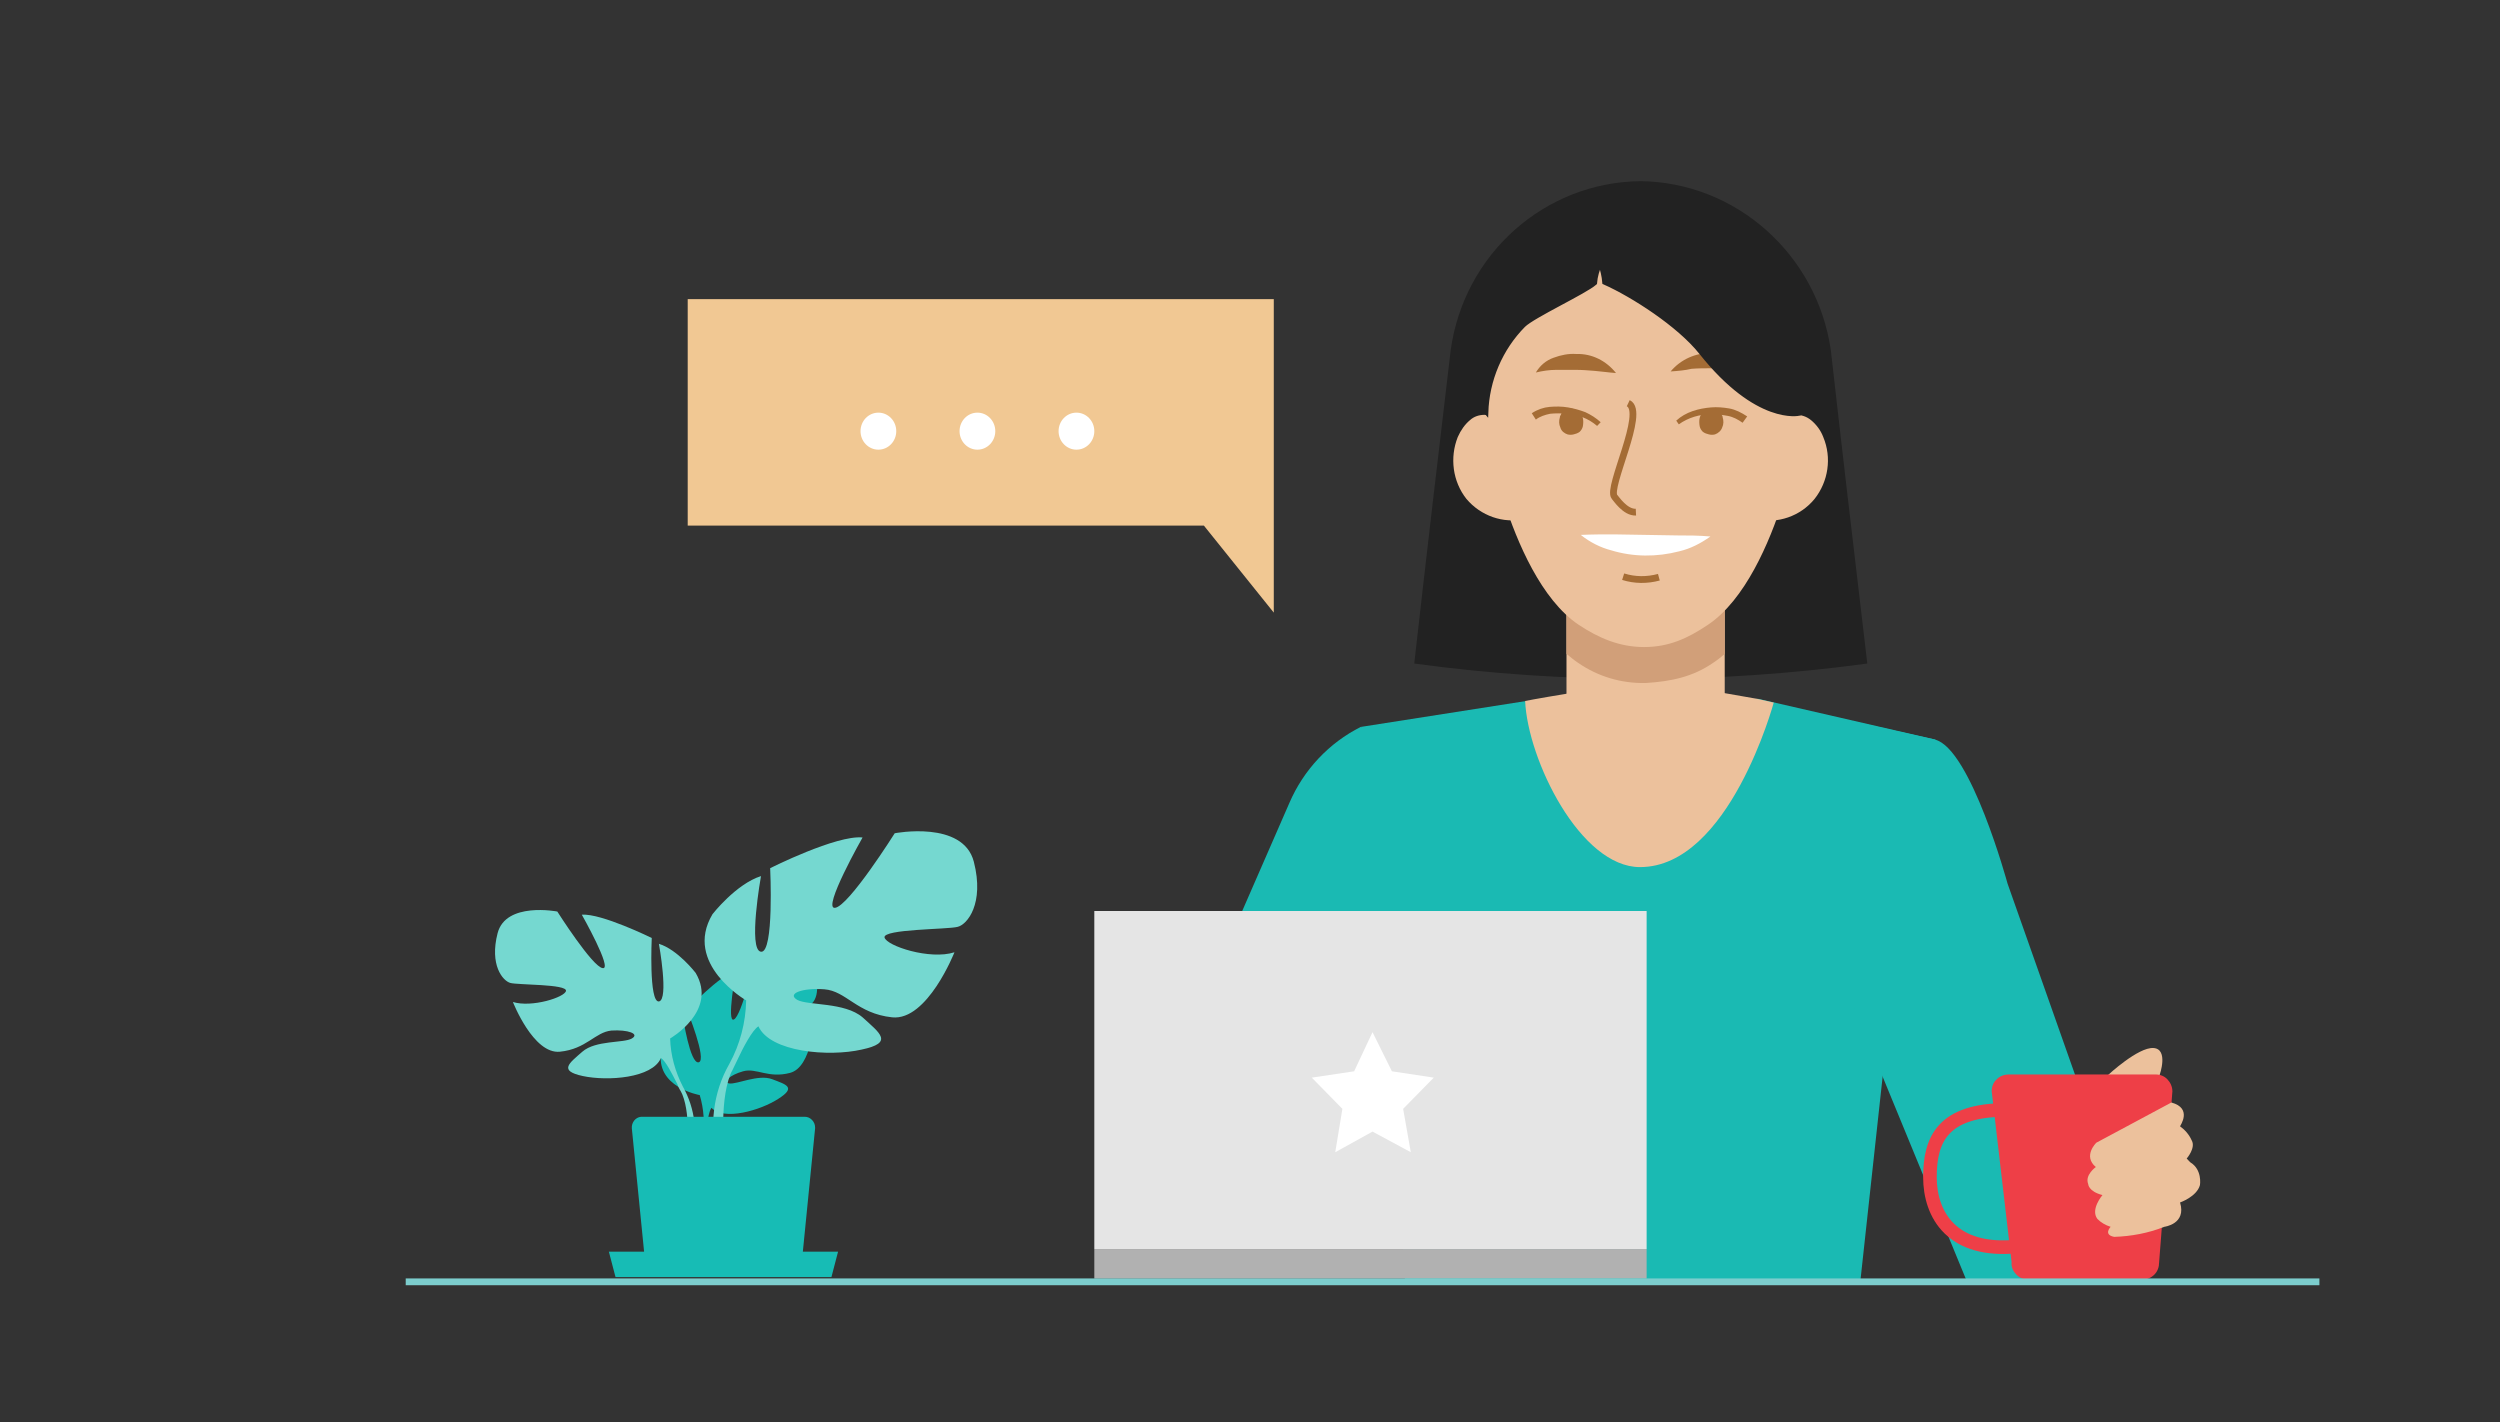
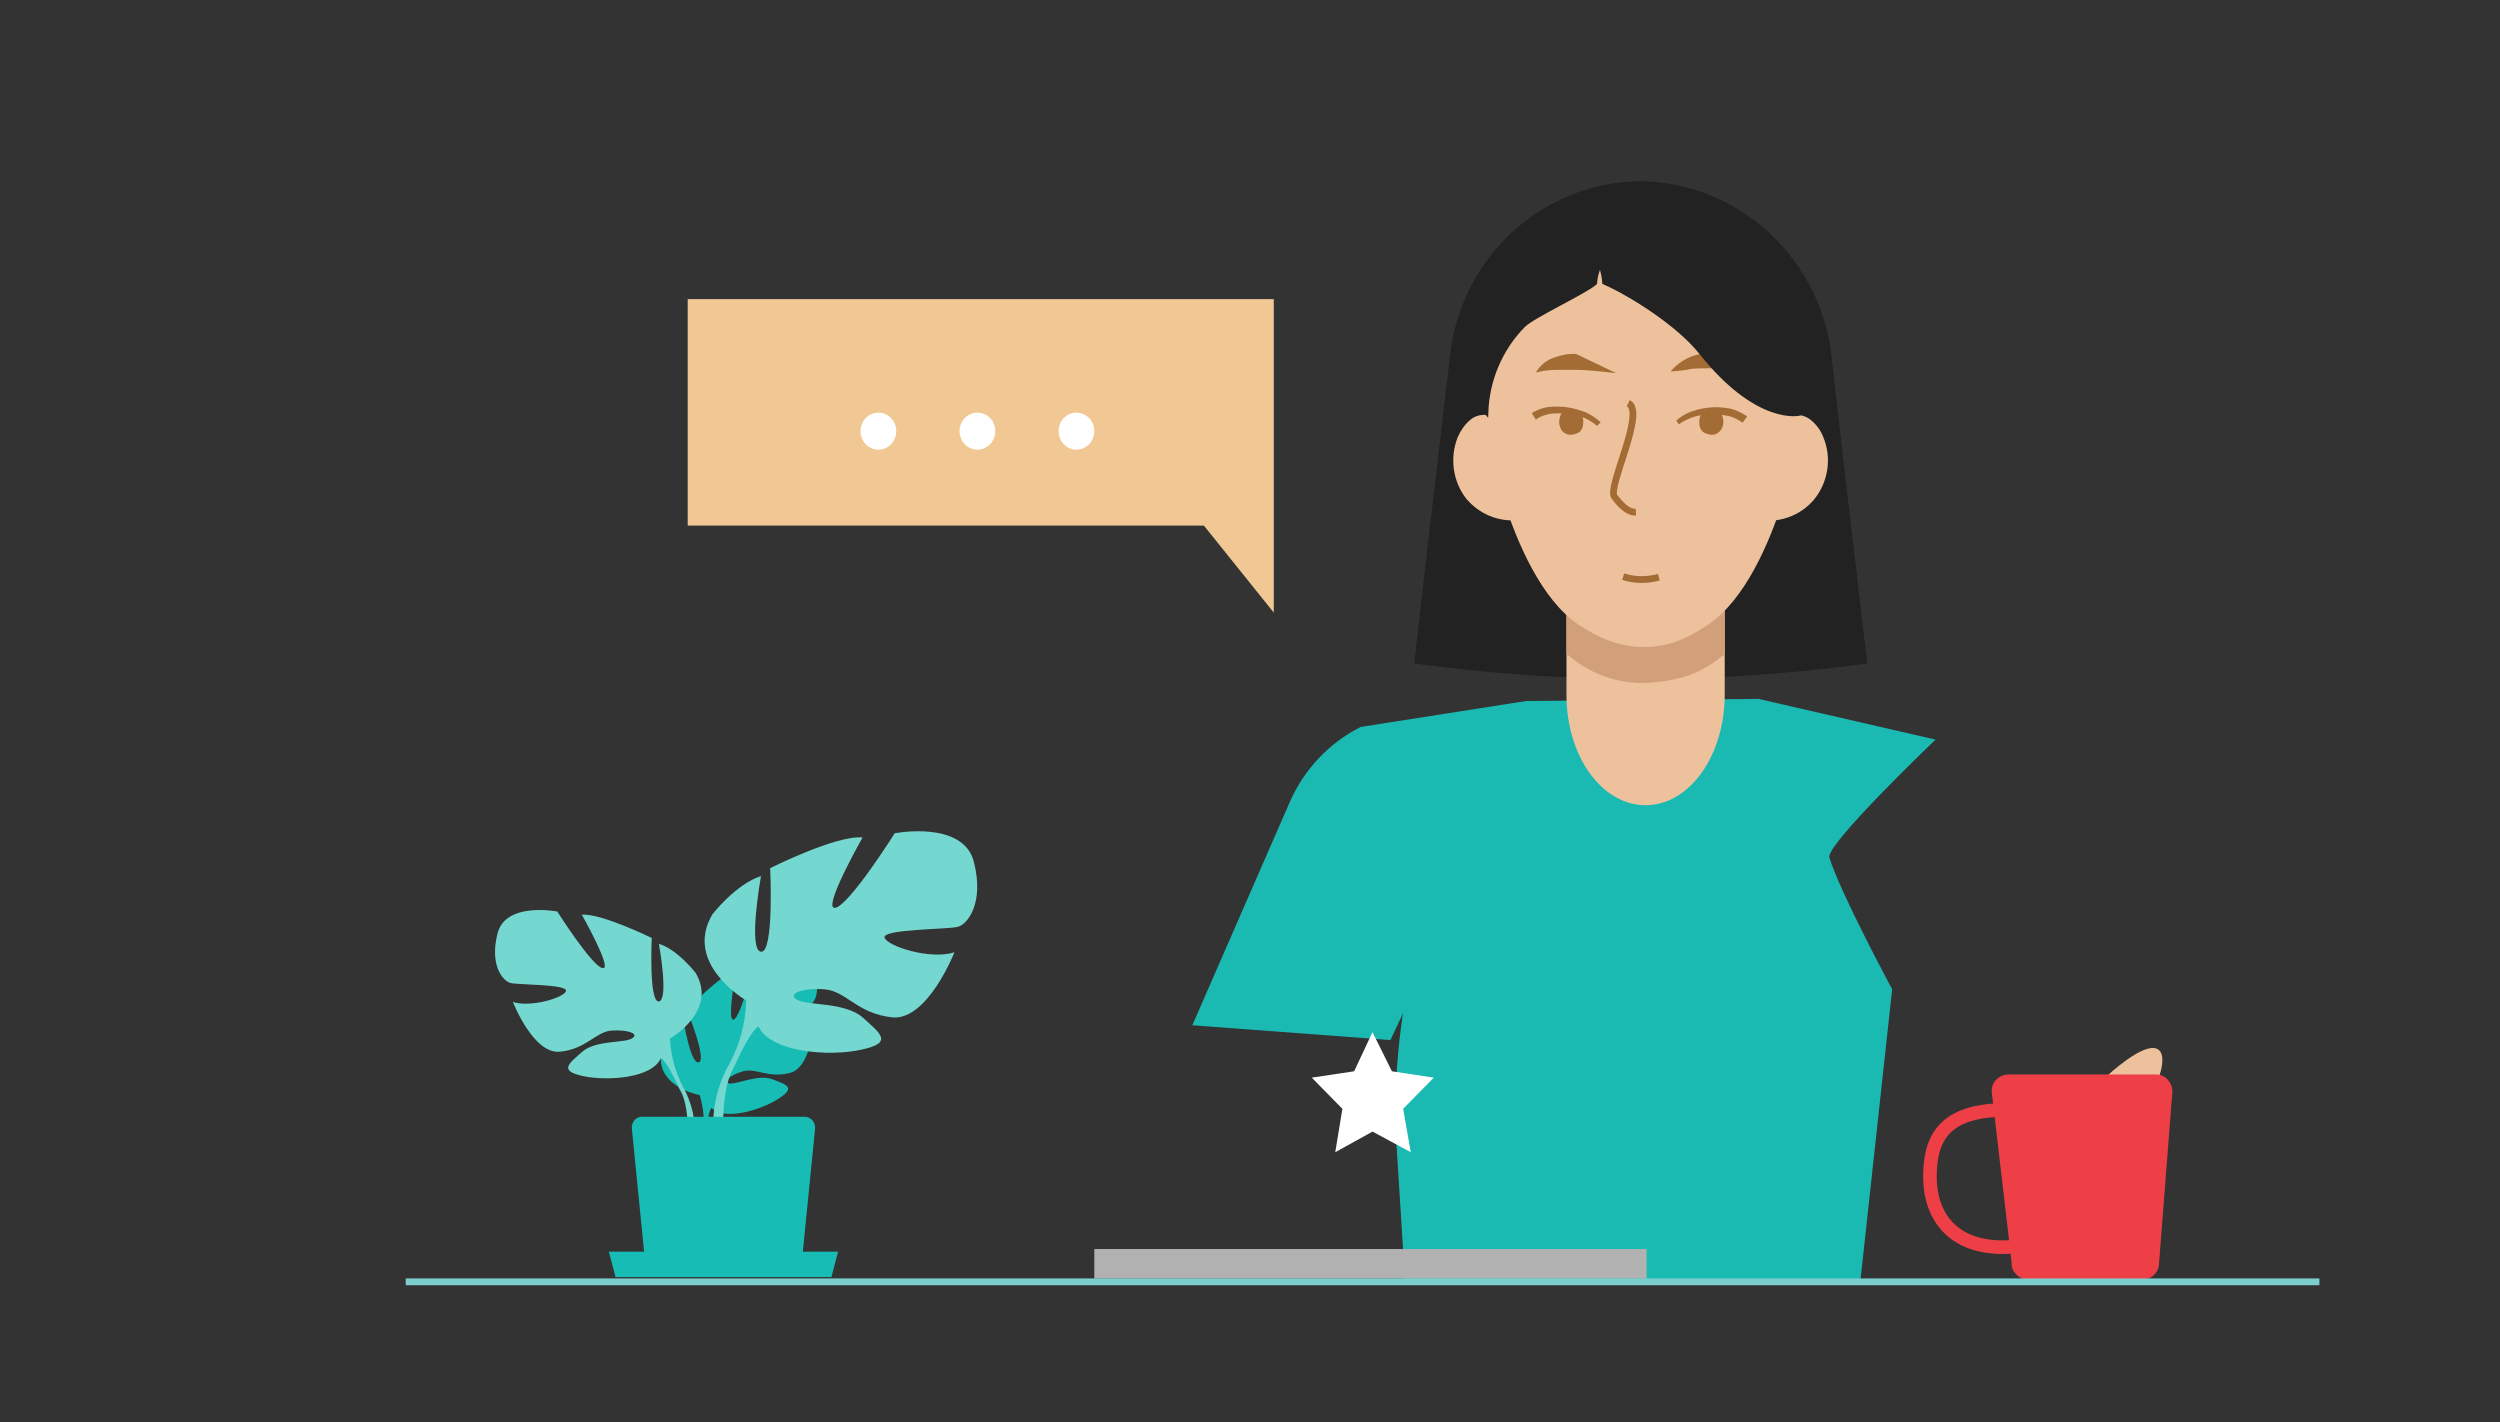
<svg xmlns="http://www.w3.org/2000/svg" width="552" height="314" viewBox="0 0 552 314" fill="none">
  <rect x="0" y="0" width="552" height="314" fill="#333333" stroke="none" />
  <path d="M166.561 212.246C166.561 212.246 163.743 224.276 162.053 225.094C160.362 226.028 162.503 214.348 162.503 214.348C158.897 215.283 151.683 222.992 151.683 222.992C151.683 222.992 156.192 234.088 154.276 234.555C152.36 235.022 150.782 224.51 150.782 224.51C147.739 226.846 146.048 231.985 146.048 231.985C144.47 240.044 154.501 241.796 154.501 241.796C155.403 244.833 155.628 247.987 155.177 251.024C154.276 255.579 155.29 260.368 157.995 264.222L158.784 263.638C158.784 263.638 155.515 256.98 155.741 252.425C155.741 252.308 155.741 252.075 155.741 251.724C155.854 251.024 155.854 250.556 155.854 250.206C156.079 248.104 156.53 245.3 157.093 244.6C156.981 244.483 156.868 244.366 156.755 244.249L157.093 244.6C159.798 247.52 167.913 245.184 171.858 242.614C175.916 240.044 173.549 239.46 170.506 238.292C167.463 237.124 162.729 239.46 161.038 239.227C159.347 238.993 161.151 237.358 164.081 236.54C167.012 235.723 169.604 238.176 174.45 236.891C179.297 235.606 179.748 225.211 179.748 225.211C176.817 227.43 170.393 227.78 169.829 226.729C169.153 225.678 177.832 222.524 179.072 221.707C180.311 220.889 181.664 217.268 178.283 212.246C175.014 207.107 166.561 212.246 166.561 212.246Z" fill="#17BCB5" />
  <path d="M147.964 229.299C147.964 229.299 158.559 223.226 153.599 214.816C153.599 214.816 149.655 209.677 145.484 208.392C145.484 208.392 147.738 220.773 145.484 221.123C143.23 221.357 143.906 207.107 143.906 207.107C143.906 207.107 132.748 201.618 128.465 201.968C128.465 201.968 135.341 214.115 133.086 213.765C130.832 213.531 123.055 201.267 123.055 201.267C123.055 201.267 111.672 199.048 109.868 206.056C108.065 213.064 110.995 216.568 112.686 217.035C114.377 217.502 125.197 217.269 124.971 218.787C124.746 220.189 117.42 222.525 113.25 221.24C113.25 221.24 117.758 232.803 123.619 232.219C129.48 231.635 131.396 227.898 135.002 227.547C138.609 227.314 141.314 228.248 139.511 229.299C137.707 230.35 131.508 229.65 128.578 232.219C125.648 234.789 123.281 236.424 128.691 237.592C134.213 238.76 144.019 238.059 145.935 233.621L146.161 233.037C146.048 233.27 146.048 233.387 145.935 233.621C146.95 234.205 148.415 237.125 149.542 239.344C149.655 239.694 149.88 240.278 150.331 240.979C150.443 241.213 150.556 241.446 150.669 241.68C152.698 246.702 151.571 255.462 151.571 255.462L152.698 255.813C154.163 250.44 153.487 244.717 150.782 239.928C149.091 236.658 148.077 233.037 147.964 229.299Z" fill="#75D8D0" />
  <path d="M215.026 190.288C212.659 181.061 197.556 183.981 197.556 183.981C197.556 183.981 187.412 200.099 184.369 200.449C181.438 200.8 190.455 184.915 190.455 184.915C184.707 184.331 170.055 191.689 170.055 191.689C170.055 191.689 170.956 210.494 168.026 210.144C165.096 209.793 168.026 193.441 168.026 193.441C162.503 195.193 157.319 201.851 157.319 201.851C150.782 212.83 164.757 220.889 164.757 220.889C164.645 225.795 163.405 230.584 161.038 234.905C157.431 241.213 156.53 248.805 158.446 255.813L160.024 255.345C160.024 255.345 158.671 243.782 161.263 237.241C161.376 237.008 161.489 236.657 161.714 236.307C162.165 235.373 162.503 234.672 162.729 234.205C164.081 231.285 166.11 227.43 167.462 226.613C167.35 226.379 167.237 226.145 167.124 225.912C167.237 226.145 167.35 226.379 167.462 226.613C170.055 232.336 183.016 233.387 190.23 231.752C197.443 230.233 194.287 228.131 190.455 224.627C186.51 221.24 178.395 222.057 176.028 220.773C173.661 219.371 177.155 218.086 182.002 218.437C186.848 218.787 189.215 223.809 196.992 224.627C204.769 225.445 210.743 210.261 210.743 210.261C205.333 212.013 195.752 208.859 195.301 206.99C194.963 205.121 209.165 205.238 211.419 204.654C213.56 204.187 217.392 199.515 215.026 190.288Z" fill="#75D8D0" />
  <path d="M362.223 40.434C341.259 40.667 323.677 56.318 320.746 77.342C318.041 100.235 315.336 123.128 312.744 146.138C345.655 150.576 378.904 150.576 411.815 146.138C409.11 123.245 406.405 100.352 403.813 77.342C400.769 56.435 383.074 40.667 362.223 40.434Z" fill="#222222" stroke="#222222" stroke-width="0.868" stroke-miterlimit="10" />
  <path d="M308.236 251.024L310.264 283.261L410.8 282.56L417.788 218.437C417.788 218.437 406.292 197.062 403.925 189.353C403.023 186.55 427.369 163.307 427.369 163.307L388.259 154.313L336.976 154.781L300.459 160.504C300.459 160.504 322.55 180.477 319.619 187.718C305.869 221.123 308.236 251.024 308.236 251.024Z" fill="#1ABAB3" />
  <path d="M306.996 229.649L263.265 226.379L284.679 177.323C287.835 169.965 293.471 164.008 300.459 160.504L333.144 174.286L306.996 229.649Z" fill="#1ABAB3" />
-   <path d="M363.575 201.15H241.625V275.786H363.575V201.15Z" fill="#E5E5E5" />
  <path d="M363.575 275.785H241.625V282.326H363.575V275.785Z" fill="#B1B1B1" />
-   <path d="M434.131 282.56H474.143L443.261 195.077C443.261 195.077 435.146 165.293 427.256 163.308L407.307 158.869L394.007 185.032L434.131 282.56Z" fill="#1ABAB3" />
  <path d="M465.464 237.359C465.464 237.359 472.114 231.168 475.495 231.402C478.877 231.636 476.848 237.359 476.848 237.359H465.464Z" fill="#ECC19C" />
  <path d="M447.882 282.56C446.867 282.56 445.965 282.209 445.177 281.392C444.5 280.691 444.049 279.756 444.162 278.705L439.766 240.979C439.766 239.928 440.105 238.993 440.894 238.292C441.57 237.592 442.584 237.241 443.486 237.241H475.946C476.96 237.241 477.862 237.592 478.538 238.292C479.215 238.993 479.665 239.928 479.665 240.979L476.735 278.705C476.735 279.756 476.397 280.691 475.721 281.392C475.044 282.092 474.03 282.56 473.128 282.56H447.882Z" fill="#EE3F47" />
  <path d="M445.515 275.202C430.975 276.72 426.129 268.194 426.129 259.901C426.129 251.608 428.947 245.067 443.035 245.067" stroke="#EE3F47" stroke-width="3" />
-   <path d="M479.44 243.432L462.872 252.308C462.872 252.308 459.829 255.228 462.759 257.681C462.759 257.681 460.28 259.433 461.069 261.419C461.069 261.419 461.069 263.054 464.224 263.872C464.224 263.872 461.519 267.025 463.097 269.128C463.886 269.945 464.901 270.529 466.028 270.88C466.028 270.88 464.337 272.632 466.817 273.099C470.536 272.982 474.368 272.281 477.862 270.88C477.862 270.88 482.821 270.296 481.356 265.507C481.356 265.507 485.075 264.222 485.752 261.652C485.752 261.652 486.315 258.265 483.61 256.63L482.821 255.812C482.821 255.812 484.85 253.476 483.948 251.841C483.385 250.556 482.483 249.505 481.356 248.688C481.356 248.571 484.174 244.716 479.44 243.432Z" fill="#ECC19C" />
-   <path d="M370.113 150.576C363.688 151.277 357.377 151.86 350.952 152.561C348.022 152.912 349.6 152.561 346.782 153.029C345.88 153.145 337.765 154.547 336.751 154.78C337.315 167.745 348.924 191.456 362.11 191.456C381.834 191.456 391.64 155.131 391.64 155.131L388.033 154.313L380.031 152.912C378.679 153.029 378.791 146.605 377.552 146.721C373.832 147.305 373.945 150.225 370.113 150.576Z" fill="#ECC19C" />
  <path d="M89.581 283.027H512.126" stroke="#7CCDCD" stroke-width="1.5" stroke-miterlimit="10" />
  <path d="M298.993 236.541L289.639 237.942L296.401 244.833L294.823 254.411L303.051 249.856L311.504 254.411L309.813 244.833L316.576 237.942L307.334 236.541L303.051 227.897L298.993 236.541Z" fill="white" />
  <path d="M185.045 276.37H177.268L179.973 249.156V248.922C179.973 248.338 179.748 247.754 179.297 247.287C178.846 246.82 178.283 246.586 177.719 246.586H141.765H141.54C140.3 246.703 139.398 247.871 139.511 249.156L142.216 276.37H134.439L135.904 281.976H142.779H176.705H183.58L185.045 276.37Z" fill="#17BCB5" />
  <path d="M362.448 139.48L363.575 161.906" stroke="#FF0000" stroke-width="2" stroke-miterlimit="10" />
  <path d="M345.88 130.253L380.82 130.136V153.379C380.82 166.811 373.043 177.79 363.35 177.79C353.657 177.79 345.88 166.928 345.88 153.496V130.253V130.253Z" fill="#ECC19C" />
  <path d="M345.88 144.386C346.782 145.087 347.571 145.788 348.473 146.372C352.868 149.408 358.053 150.927 363.35 150.81C369.098 150.46 373.832 149.408 378.228 146.372C379.129 145.788 380.031 145.087 380.82 144.386V130.02L345.88 130.136V144.386V144.386Z" fill="#D19F79" />
  <path d="M330.552 93.694C330.101 92.526 329.087 91.709 327.847 91.592C326.607 91.592 325.48 91.942 324.578 92.76C323.451 93.694 322.55 94.979 321.873 96.497C320.07 101.053 320.746 106.309 323.789 110.163C326.945 113.901 331.904 115.653 336.638 114.601" fill="#ECC19C" />
  <path d="M393.781 93.694C394.232 92.526 395.247 91.709 396.486 91.592C397.726 91.592 398.853 91.942 399.868 92.76C400.995 93.694 402.009 94.979 402.573 96.497C404.489 101.053 403.7 106.309 400.657 110.163C397.501 114.017 392.542 115.653 387.808 114.718" fill="#ECC19C" />
  <path d="M363.012 142.867C357.602 142.867 352.981 140.881 348.585 137.961C340.357 132.472 334.947 119.74 332.017 110.513C329.087 101.286 328.41 95.68 328.185 85.985L327.847 82.014C327.847 63.443 343.401 48.259 362.674 48.259C381.947 48.259 397.501 63.326 397.501 82.014V85.985C397.275 95.563 396.599 101.286 393.669 110.513C390.738 119.74 385.328 132.472 377.1 137.961C372.592 140.998 368.422 142.867 363.012 142.867Z" fill="#ECC19C" />
  <path d="M358.391 127.333C360.983 128.151 363.688 128.151 366.28 127.45" stroke="#A46C35" stroke-width="1.5" stroke-miterlimit="10" />
-   <path d="M349.036 118.106C351.628 117.989 353.995 117.989 356.362 117.989L363.35 118.106L370.338 118.223C372.705 118.223 375.072 118.223 377.664 118.456C375.523 119.975 373.269 121.143 370.789 121.727C365.83 123.012 360.645 123.012 355.686 121.493C353.432 120.909 351.065 119.741 349.036 118.106Z" fill="white" />
  <path d="M378.002 90.19C375.973 90.424 374.846 91.709 375.297 94.162C375.41 94.629 375.635 94.979 375.973 95.33C376.424 95.68 376.875 95.797 377.326 95.914C377.777 96.03 378.228 96.03 378.678 95.914C379.355 95.68 380.031 95.096 380.256 94.395C380.594 93.694 380.594 92.877 380.369 92.176C380.369 91.942 380.256 91.709 380.144 91.592C379.918 90.541 379.017 90.074 378.002 90.19Z" fill="#A46C35" />
  <path d="M368.873 82.015C371.127 79.328 374.396 77.927 377.777 77.927C379.467 77.927 381.158 78.277 382.736 78.978C384.314 79.562 385.666 80.73 386.568 82.248C385.103 81.898 383.525 81.664 382.06 81.548C380.595 81.431 379.242 81.431 377.777 81.314C376.424 81.314 374.959 81.314 373.494 81.431C372.029 81.781 370.563 81.898 368.873 82.015Z" fill="#A46C35" />
-   <path d="M356.813 82.365C355.122 82.248 353.657 82.014 352.192 81.898C350.727 81.781 349.374 81.664 347.909 81.664C346.556 81.664 345.091 81.664 343.626 81.664C342.161 81.664 340.583 81.898 339.118 82.248C340.019 80.73 341.372 79.562 343.063 78.978C344.64 78.394 346.331 78.043 348.022 78.16C351.516 78.043 354.671 79.678 356.813 82.365Z" fill="#A46C35" />
+   <path d="M356.813 82.365C355.122 82.248 353.657 82.014 352.192 81.898C350.727 81.781 349.374 81.664 347.909 81.664C346.556 81.664 345.091 81.664 343.626 81.664C342.161 81.664 340.583 81.898 339.118 82.248C340.019 80.73 341.372 79.562 343.063 78.978C344.64 78.394 346.331 78.043 348.022 78.16Z" fill="#A46C35" />
  <path d="M359.518 89.022C363.463 90.891 354.784 107.71 356.475 109.696C356.813 110.046 358.842 113.2 361.209 113.083" stroke="#A46C35" stroke-width="1.5" stroke-miterlimit="10" />
  <path d="M370.113 92.877C371.127 91.942 372.367 91.242 373.719 90.775C375.072 90.307 376.424 90.074 377.777 89.957C379.129 89.84 380.482 89.957 381.834 90.191C383.187 90.424 384.539 91.125 385.779 91.943L384.765 93.344C383.75 92.643 382.736 92.059 381.496 91.826C380.256 91.592 379.017 91.475 377.777 91.475C375.297 91.475 372.818 92.176 370.676 93.695L370.113 92.877Z" fill="#A46C35" />
  <path d="M346.782 90.19C348.811 90.424 349.938 91.709 349.487 94.162C349.374 94.629 349.149 94.979 348.811 95.33C348.36 95.68 347.909 95.797 347.458 95.914C347.007 96.03 346.556 96.03 346.106 95.914C345.429 95.68 344.753 95.213 344.528 94.395C344.19 93.694 344.19 92.877 344.415 92.176C344.415 91.942 344.528 91.709 344.64 91.592C344.866 90.658 345.88 90.19 346.782 90.19Z" fill="#A46C35" />
  <path d="M352.643 94.045C350.727 92.41 348.36 91.476 345.88 91.359C344.64 91.242 343.401 91.242 342.274 91.359C341.146 91.592 340.019 91.943 339.118 92.644L338.216 91.242C339.456 90.424 340.808 89.957 342.161 89.84C343.513 89.724 344.866 89.724 346.218 89.957C347.571 90.191 348.811 90.541 350.05 91.008C351.29 91.592 352.417 92.293 353.432 93.228L352.643 94.045Z" fill="#A46C35" />
  <path d="M336.638 55.968C338.78 53.866 341.259 52.231 343.964 50.829C353.094 43.237 367.295 42.069 379.806 48.727C396.036 57.37 404.376 76.642 397.276 91.359C397.276 91.359 388.033 93.578 375.523 77.81C370.676 71.736 360.532 65.196 354.221 62.392C354.108 60.991 353.77 59.589 353.319 58.188C352.756 59.589 352.305 60.991 352.192 62.509C349.938 64.495 338.554 69.751 336.413 71.853C331.341 76.992 328.41 83.884 328.185 91.125C321.423 83.3 326.945 65.196 336.638 55.968Z" fill="#222222" stroke="#222222" stroke-width="0.868" stroke-miterlimit="10" />
  <path d="M151.846 66.052V116.059H261.543H265.823L281.252 135.267V116.059V105.13V66.052H151.846Z" fill="#F1C893" />
  <path d="M193.949 99.287C196.128 99.287 197.894 97.457 197.894 95.199C197.894 92.942 196.128 91.111 193.949 91.111C191.77 91.111 190.004 92.942 190.004 95.199C190.004 97.457 191.77 99.287 193.949 99.287Z" fill="white" />
  <path d="M215.814 99.287C217.993 99.287 219.759 97.457 219.759 95.199C219.759 92.942 217.993 91.111 215.814 91.111C213.636 91.111 211.87 92.942 211.87 95.199C211.87 97.457 213.636 99.287 215.814 99.287Z" fill="white" />
  <path d="M237.68 99.287C239.859 99.287 241.625 97.457 241.625 95.199C241.625 92.942 239.859 91.111 237.68 91.111C235.501 91.111 233.735 92.942 233.735 95.199C233.735 97.457 235.501 99.287 237.68 99.287Z" fill="white" />
</svg>